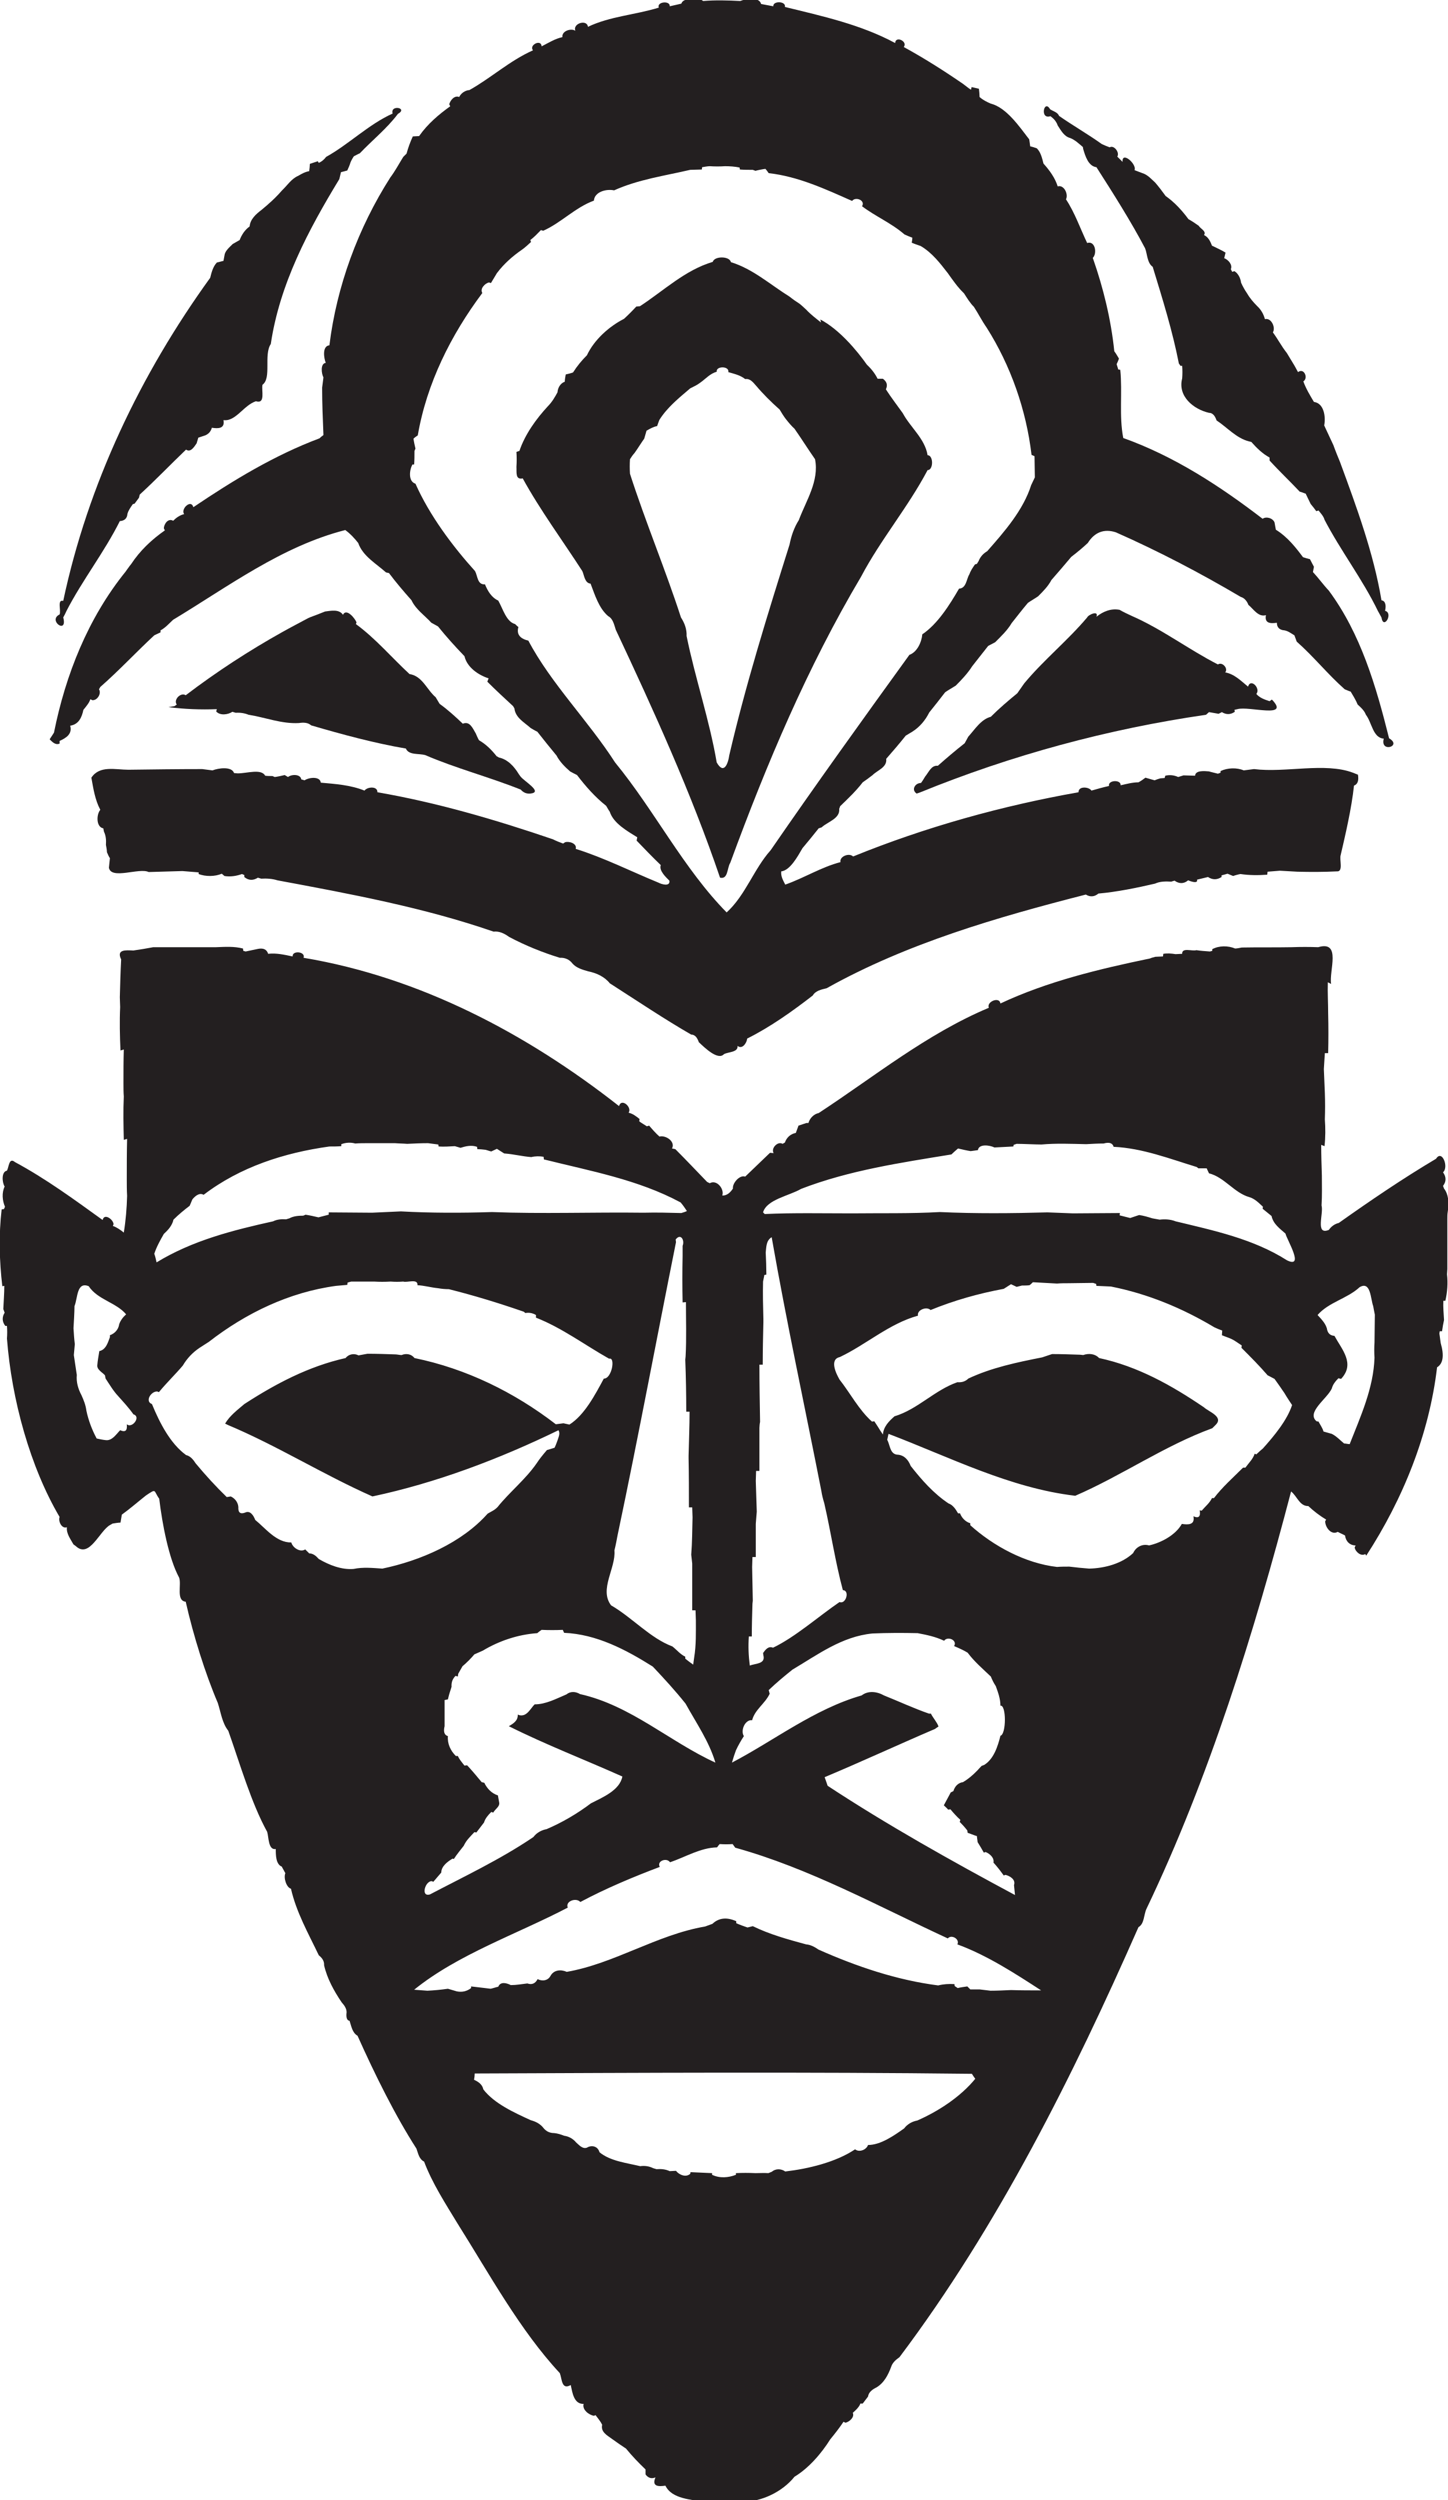
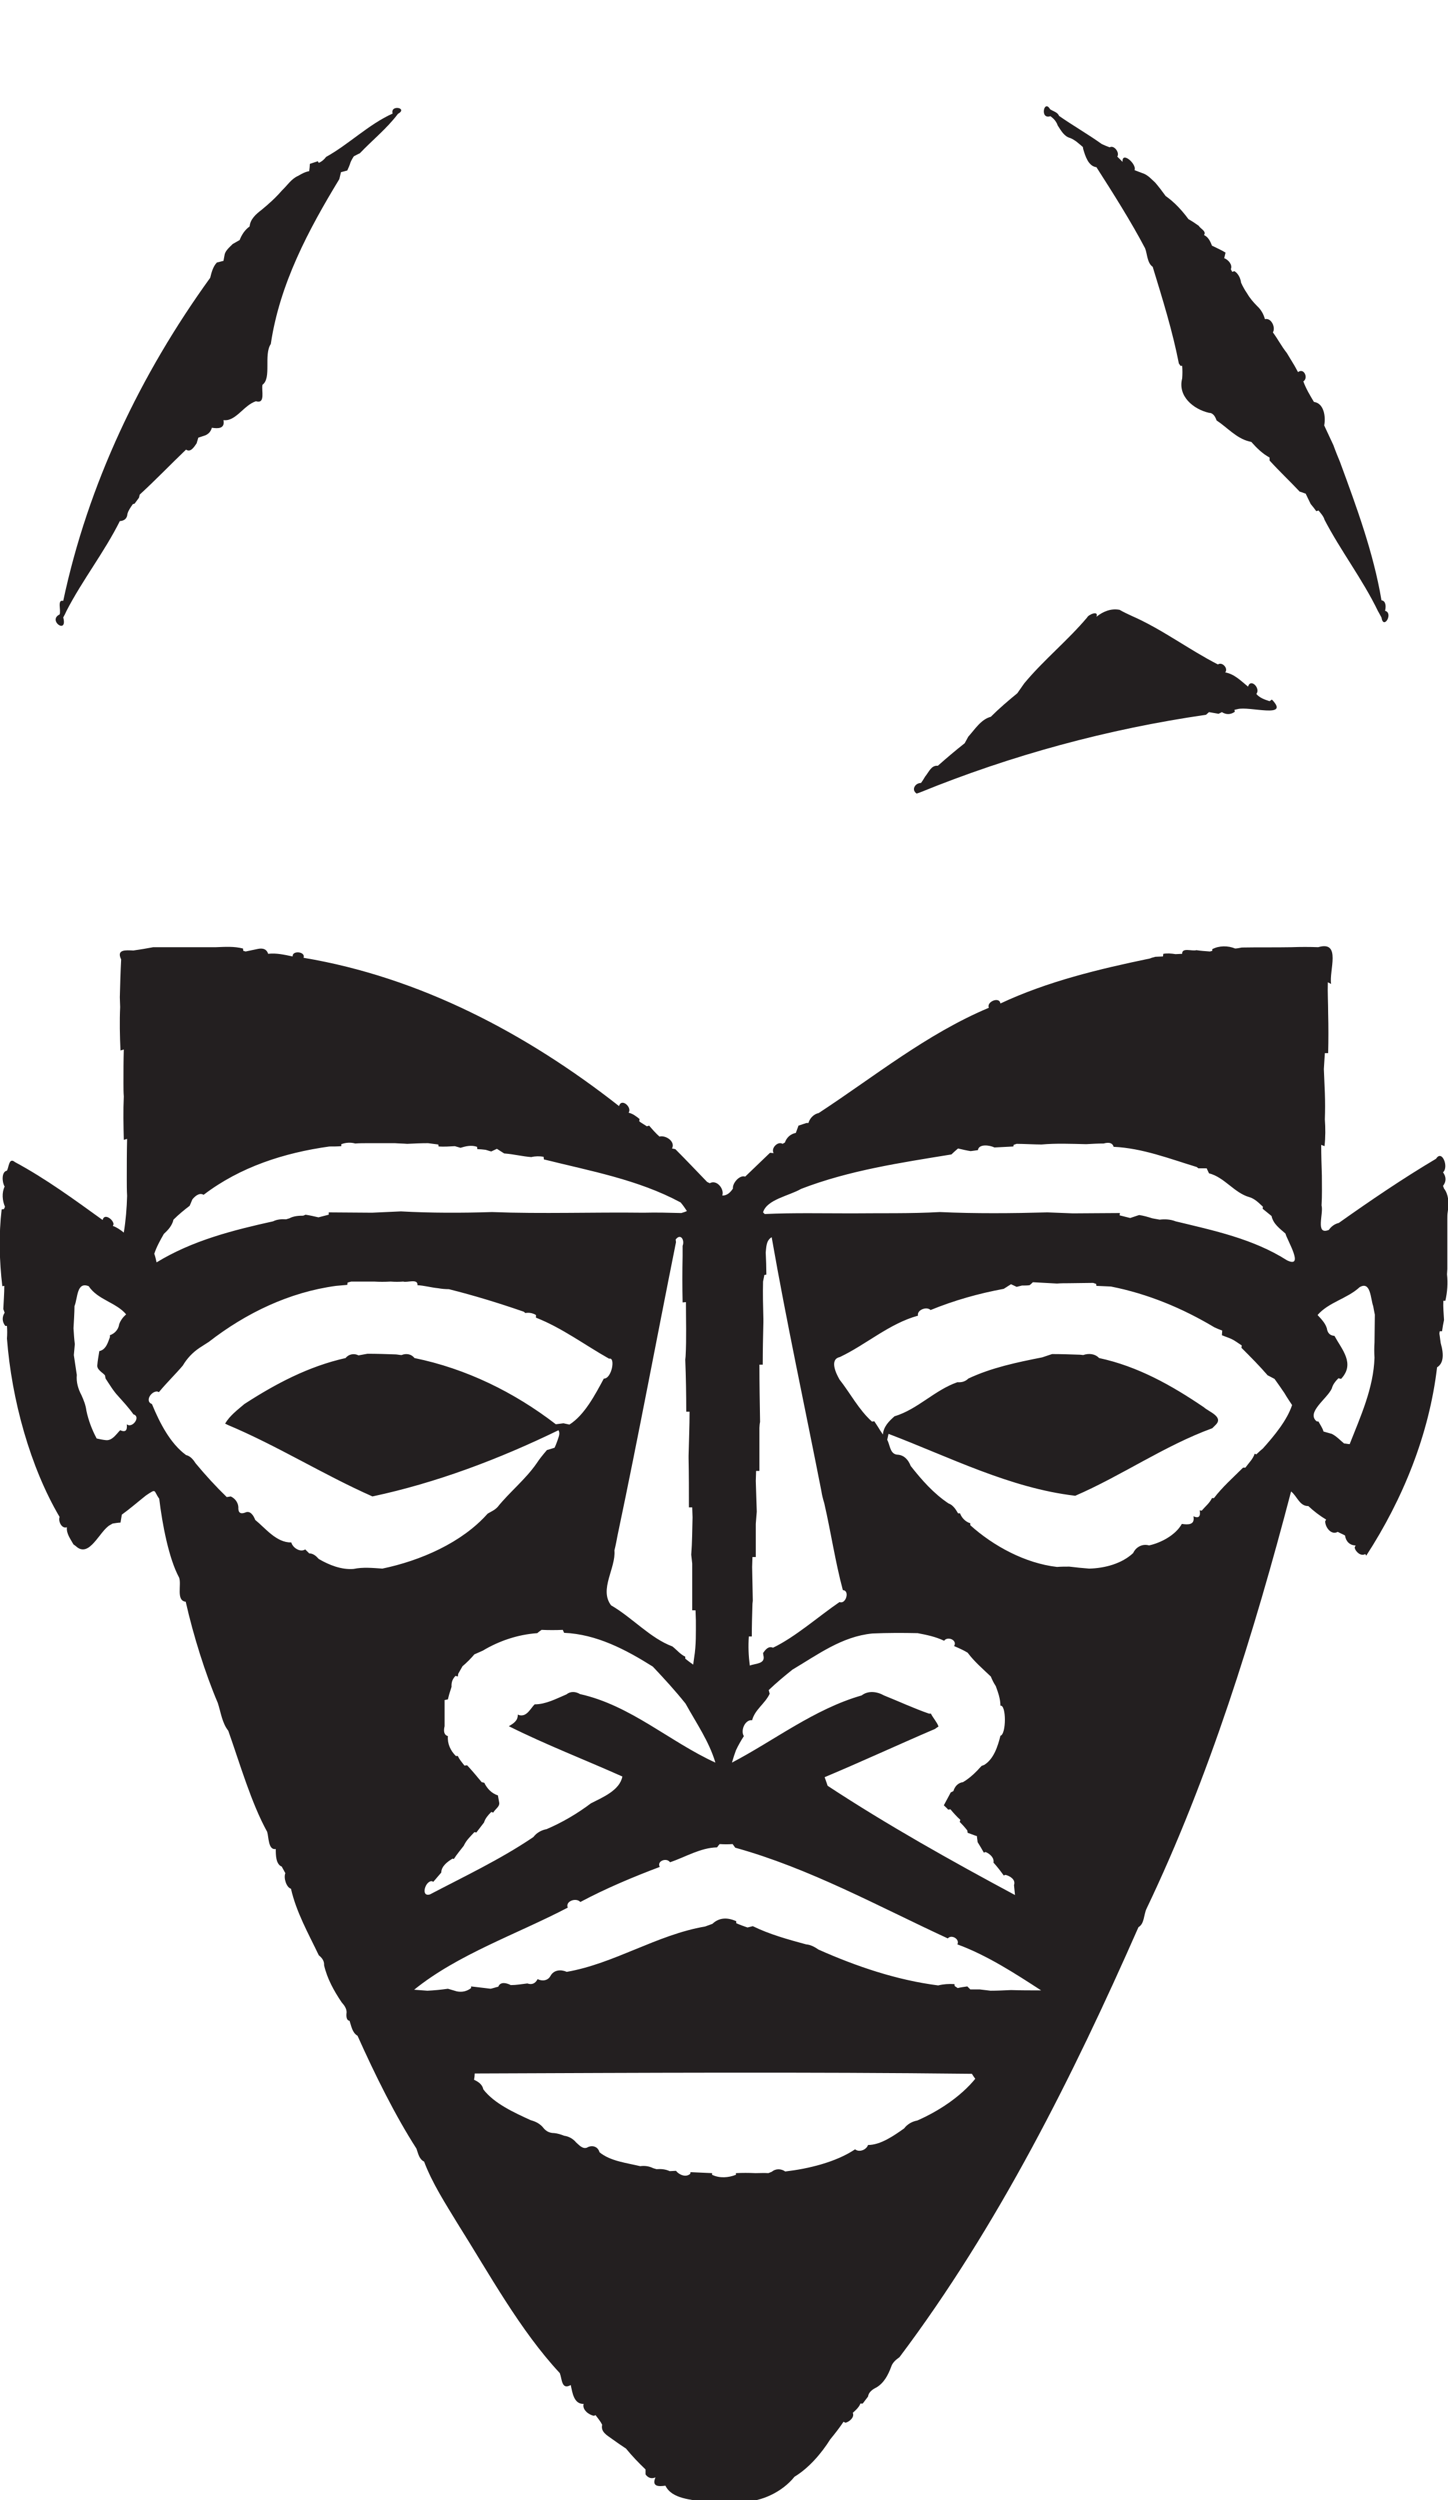
<svg xmlns="http://www.w3.org/2000/svg" version="1.1" id="Layer_1" x="0px" y="0px" viewBox="0 0 437.4 755.2" enable-background="new 0 0 437.4 755.2" xml:space="preserve">
  <g>
    <path fill="#231F20" d="M317.3,35.1c1,0.7,1.8,1.6,2.2,2.8c1,1.5,1.9,3.3,3.8,3.8c1.5,0.6,2.6,1.7,3.8,2.7l0.1,0.6   c0.6,2,1.5,5.2,4,5.5c5,7.8,10.5,16.5,14.7,24.5c0.7,1.8,0.6,4.4,2.3,5.6c2.9,9.5,6,19.4,7.9,29.2l0.5,0.7l0.5,0   c0.1,1.3,0.1,2.5,0,3.8c-1.4,5.4,3.4,9.3,8.1,10.4c1.3,0,1.9,1.2,2.3,2.3c3.2,2.1,5.9,5.3,9.7,6.3l0.8,0.2c1.6,1.8,3.3,3.5,5.5,4.7   l0,0.9c2.9,3.2,6.1,6.2,9.1,9.4c0.5,0.1,1.4,0.5,1.8,0.6c0.5,1,1,2.1,1.5,3.1c0.4,0.5,1.3,1.6,1.7,2.2l0.7-0.2   c0.7,0.9,1.5,1.7,1.8,2.8c4.9,9.4,11.5,18,16.1,27.5c0.3,0.5,0.8,1.5,1.1,2c0.6,3.9,3.7-1.3,1.1-2c0.4-1.9,0-3-1.1-3.2   c-2.4-14.3-7.5-28.1-12.5-41.7c-0.7-1.7-1.4-3.4-2-5.1c-0.9-2-1.9-4-2.8-6c0.5-2.5,0-6.7-3.1-7.1c-1.2-2-2.4-4-3.2-6.2   c1.6-1,0.2-4.2-1.6-2.8c-0.3-0.5-0.8-1.5-1.1-2c-0.8-1.3-1.5-2.5-2.3-3.8c-1.6-2-2.7-4.2-4.2-6.2c0.9-1.5-0.5-4.5-2.4-4   c-0.4-1.5-1.2-2.9-2.3-3.9c-1.2-1.2-2.3-2.5-3.1-3.9c-0.7-1-1.3-2.1-1.8-3.2c-0.2-1.4-0.8-2.7-2-3.5l-0.7,0.2l-0.4-0.8   c0.6-1.3-0.8-2.9-2-3.3c0.1-0.4,0.3-1.3,0.4-1.7c-1.3-0.8-2.7-1.4-4.1-2.1c-0.5-1.3-1.1-2.6-2.4-3.2c0.8-1.2-1.1-1.9-1.6-2.8   c-1-0.7-2-1.4-3.1-2c-2-2.7-4.2-5.1-6.9-7c-1-1.4-2-2.7-3.1-4c-1.2-1.1-2.3-2.4-3.9-2.9c-0.6-0.2-1.8-0.7-2.4-0.9   c0.8-1.8-3.9-5.9-3.6-2.5c-0.4-0.4-1.2-1.2-1.6-1.6c0.8-1.2-1-3.6-2.3-2.8c-0.6-0.2-1.8-0.7-2.4-1c-4.2-3-8.6-5.5-12.9-8.5   c-0.4-1.1-1.8-1.4-2.7-2C315.4,29.8,314,36.2,317.3,35.1z" />
    <path fill="#231F20" d="M19.1,186.5c0.3-0.5,0.8-1.5,1-2c4.8-9.3,11.4-17.7,16.1-27.1c1.4-0.1,2.2-0.8,2.3-2.2c0.3-1.1,1-2,1.6-2.9   l0.6-0.2c0.3-0.5,1-1.3,1.3-1.8l0.2-0.9c4.8-4.4,9.3-9.1,14-13.6c1.4,1,2.5-0.9,3.2-1.9c0.1-0.4,0.4-1.3,0.5-1.7   c0.5-0.2,1.6-0.5,2.1-0.7c1-0.4,1.7-1.2,2-2.3c1.9,0.3,4,0.3,3.5-2.3c3.7,0.5,6.1-4.5,9.8-5.7c3,0.9,1.6-3.3,2-5   c2.8-2,0.3-9,2.5-12.3c2.7-18.2,11.4-34.5,20.7-49.8c0.1-0.5,0.4-1.6,0.5-2.1c0.5-0.1,1.5-0.4,1.9-0.5c0.3-0.6,0.8-1.8,1-2.5   c0.2-0.5,0.7-1.4,1-1.8c0.4-0.2,1.3-0.7,1.8-0.9c3.8-4,8.2-7.5,11.5-11.9c3.2-1.8-2.4-2.9-1.6-0.1c-7.3,3.3-13.1,9.2-20.1,13.1   c-0.6,0.8-1.3,1.4-2.2,1.8L96,48.7c-0.6,0.2-1.8,0.6-2.4,0.8c0,0.5-0.1,1.6-0.2,2.2c-1.2,0.2-2.3,0.8-3.3,1.4   c-2.1,0.9-3.3,2.9-4.9,4.4c-1.9,2.2-4,4.1-6.2,5.9c-1.7,1.3-3.4,2.8-3.6,5c-1.4,1-2.4,2.5-3,4.1c-0.5,0.3-1.6,0.9-2.1,1.2   c-0.9,0.9-2,1.8-2.4,3c-0.1,0.5-0.3,1.6-0.4,2.1c-0.5,0.1-1.5,0.4-2,0.5c-1.2,1.3-1.6,3-2,4.6c-21.1,29.2-36.9,62.3-44.4,97.6   c-1.9-0.5-0.6,2.9-1.1,4.1C14.3,187.4,20.5,191.8,19.1,186.5z" />
    <path fill="#231F20" d="M437.2,383.3c0-5,0-10,0-15.1c0-0.5,0-1.5,0.1-2c0.5-3.1,0.2-5.5-1.1-7.2l-0.3-0.8c1-1.3,1-2.7,0-4.1   c1.8-1.6-0.3-7-2.1-4.1c-10.1,6-19.8,12.6-29.4,19.4c-1.3,0.3-2.3,1.1-3,2.1c-4.2,1.7-1.5-5-2.2-7.4c0.2-3,0.1-6,0.1-9   c-0.1-3.1-0.2-6.2-0.2-9.3l1,0.4c0.3-2.7,0.3-5.4,0.1-8.1c0.1-2.7,0.1-5.3,0-8c-0.1-1.8-0.2-5.4-0.3-7.2c0.1-1.6,0.2-3.2,0.3-4.8   l1,0c0.1-4,0.1-8,0-12c0-3.1-0.2-6.3-0.1-9.4l1,0.5c-0.7-3.9,3.2-13.2-3.9-11.1c-2.7-0.1-5.3-0.1-8,0c-5.1,0.1-10.1,0-15.1,0.1   c-0.5,0.1-1.5,0.3-2,0.3c-2.1-0.9-4.9-0.9-6.9,0.2l0,0.5l-0.7,0.2c-1.4-0.1-2.8-0.2-4.1-0.4c-1.3,0.4-4.4-0.9-4.3,1.1   c-0.5,0-1.5,0.1-2,0.1c-1.2-0.2-2.5-0.3-3.7-0.1l-0.1,0.8c-0.6,0-1.7,0.1-2.3,0.1c-0.4,0.1-1.2,0.3-1.6,0.5   c-15.4,3.2-30.9,6.9-45.2,13.6c-0.3-2.2-4.3-0.5-3.5,1.3c-18.8,7.9-34.6,20.8-51.4,31.8c-1.5,0.3-2.7,1.6-3.1,3l-0.6,0   c-0.6,0.2-1.8,0.6-2.4,0.8c-0.2,0.5-0.6,1.6-0.8,2.2c-1.6,0.3-2.8,1.4-3.3,2.9l-0.7,0.4c-1.5-0.9-3.6,1.4-2.7,2.8l-1.1-0.1   c-2.5,2.4-5,4.8-7.5,7.2c-1.7-0.6-3.9,2-3.7,3.6c-0.7,1.1-1.8,2.2-3.2,2.1l0.1-0.6c0.1-1.9-2-4.2-3.9-3.1l-0.8-0.4   c-3.2-3.3-6.3-6.6-9.6-9.9l-1-0.2c1.1-2.1-1.9-4.1-3.8-3.6c-1.1-1-2.1-2.1-3.1-3.3l-0.7,0.2c-0.6-0.4-1.8-1.1-2.3-1.5l0.1-0.7   c-1-0.8-2-1.6-3.3-1.9l0.2-0.5c0.3-1.7-2.5-3.8-3.1-1.5c-27.9-21.9-60.1-38.9-95.3-44.8c0.7-1.9-3.5-2.3-3.3-0.4   c-2.4-0.5-4.9-1.1-7.4-0.8c-0.4-1.3-1.4-1.8-3-1.5c-1.3,0.3-2.5,0.5-3.8,0.8l-0.7-0.2l-0.1-0.7c-2.7-0.7-5.4-0.5-8.1-0.4l-1,0   c-6,0-12,0-18,0c-1.5,0.3-4.5,0.8-6,1c-2.3-0.1-5.2-0.4-3.7,2.7c-0.2,3.8-0.3,7.6-0.4,11.4c0,0.8,0.1,2.3,0.1,3   c-0.2,4.3-0.1,8.7,0.1,13.1l1-0.3c-0.1,3.4-0.1,6.7-0.1,10.2c0,1.3,0,2.7,0.1,4c-0.2,4.3-0.1,8.7,0,13.1l1-0.3   c-0.1,4-0.1,8.1-0.1,12.2c0,1.7,0,3.3,0.1,5c-0.1,3.7-0.4,7.4-1,11.1c-1-0.8-2.1-1.6-3.3-2l0.2-0.5c0-1.4-2.8-3.5-3.3-1.3   C22.4,362.3,13.8,356,4.5,351c-1.8-1.5-1.8,1.5-2.4,2.6c-1.7,0.3-1.5,3.5-0.7,4.8c-0.9,1.9-0.7,4.2,0.1,6.1l-0.3,0.7l-0.7,0.1   c-0.9,7.6-0.7,15.6,0.2,23.2l0.6-0.1c0,2.3-0.2,4.6-0.3,7l0.4,1.1c-0.8,1.3-0.8,2.7,0.2,4l0.5,0c0.1,1.3,0.1,2.5,0,3.8   c1.4,18.4,7,38.8,15.9,53.9c-0.5,1.3,0.7,3.7,2.2,3.1c-0.2,1.9,1.1,3.6,2,5.2l0.7,0.5c4.1,3.9,7.2-4.7,10.4-6.4l0.7-0.4   c0.6-0.1,1.8-0.3,2.4-0.3c0.1-0.6,0.3-1.8,0.4-2.4c2.5-1.8,4.9-3.9,7.3-5.8c3.3-2.2,2.2-1.5,4,1c0.9,7.6,2.9,18.1,6,23.8   c0.8,2.1-1,7,2,7.3c2.3,10.2,5.9,21.7,9.7,30.6c0.9,2.8,1.3,6,3.1,8.3c0,0.1,0.1,0.1,0.1,0.2c3.5,9.9,6.9,21.7,11.7,30.4   c0.5,1.6,0.3,5.6,2.6,5.2c0,1.7,0,4.6,1.8,5.3c0.3,0.5,0.8,1.5,1.1,2c-0.6,1.4,0.3,4.3,1.7,4.7c1.6,7.1,5.3,13.6,8.4,20.1   c0.9,0.7,1.7,1.7,1.6,3c0.9,4,3,7.8,5.3,11.2c0.7,0.8,1.5,1.8,1.5,3c-0.2,1.6,0.1,2.5,0.9,2.6c0.5,1.5,0.8,3.6,2.4,4.5   c5.1,11.4,11.3,24,17.8,34.1c0.5,1.4,0.8,3.2,2.3,3.9c2.5,6.6,6.4,12.6,10.1,18.7c9.7,15.4,18.9,32.3,30.9,45.2   c0.7,1.8,0.5,5.2,3.3,3.6c0.5,2.2,0.9,5.8,3.9,5.7c-0.5,1.7,1.5,3.3,3.1,3.6l0.5-0.2c0.7,0.9,1.5,1.9,2,2.9c-0.5,2.2,1.5,3.2,3,4.3   c1.4,1,2.8,2,4.2,2.9c1.8,2.2,3.8,4.3,5.9,6.3c0,0.4,0,1.1,0,1.5c0.8,1.1,1.8,1.4,3,0.9c-1.2,2.8,0.9,2.8,3,2.5   c2,4.1,7.9,4.1,11.7,5l0.9-0.1c3.1,0,6.2,0,9.4,0l1.1,0c5.9,0,12.2-3,15.9-7.6c4.3-2.6,8.1-7,10.8-11.3c1.4-1.7,2.8-3.5,4-5.3   l0.6,0.3c1.2-0.3,2.8-1.7,2.2-3c0.9-0.8,1.9-1.7,2.3-2.8l0.7,0c0.4-0.5,1.2-1.6,1.6-2.1c0.2-1.4,1.4-2.2,2.6-2.8   c2.3-1.4,3.5-3.8,4.4-6.2c0.4-1.3,1.5-2.2,2.5-2.9c29.7-39.5,52.3-84.7,72.2-129.9c1.8-1,1.6-3.8,2.4-5.5   c18.9-39.5,32.5-83.3,43.7-126.1c1.8,1.4,2.6,4.5,5.2,4.4c1.6,1.5,3.4,2.9,5.4,4.1l-0.3,0.5c0,1.8,1.8,4.3,3.8,3.2   c0.5,0.3,1.7,0.8,2.2,1.1c0.2,1.7,1.4,3,3.2,3l-0.3,0.6c0.2,1.3,1.9,2.8,3.2,2l0.3,0.5c11.1-17.1,19-36.6,21.4-56.9   c1.8-1.1,2.2-3.5,1.1-7.3c-0.1-0.7-0.3-2.2-0.4-2.9l0.1-0.7l0.7,0c0.1-0.8,0.4-2.5,0.6-3.4c-0.1-1.9-0.3-3.9-0.2-5.8l0.6,0   c0.6-2.6,0.8-5.3,0.5-8L437.2,383.3z M38.3,430.2c0.2,1.9-0.4,2.5-2,1.8c-1.2,1.2-2.4,3.2-4.3,3c-1-0.1-1.9-0.3-2.8-0.5   c-1.4-2.6-2.5-5.5-3.1-8.4c-0.2-1.6-0.8-3.2-1.5-4.7c-1-1.9-1.6-3.9-1.4-6.1c-0.2-1.5-0.7-4.5-0.9-6c0.1-0.8,0.2-2.4,0.3-3.3   c-0.2-1.6-0.3-3.2-0.4-4.8c0.1-1.7,0.3-5,0.3-6.7c1-2.3,0.6-7.5,4.3-6c2.7,4.1,8.3,4.9,11.3,8.5c-0.9,0.8-1.7,1.8-2.1,3   c-0.2,1.5-1.3,2.8-2.8,3.3l0,0.6c-0.6,1.6-1.2,3.8-3.2,4.2c-0.2,1.4-0.5,2.8-0.6,4.2c-0.2,1.4,1.5,2.2,2.3,3.1l0.2,1   c1.2,1.8,2.3,3.7,3.8,5.3c1.6,1.8,3.2,3.5,4.6,5.5C42.7,427.9,39.9,431.6,38.3,430.2z M226.2,494.3l0.9,0c0-3.3,0.1-6.6,0.2-9.9   l0.1-0.9c-0.1-3.5-0.1-6.8-0.2-10.2c0-0.8,0.1-2.2,0.1-3l1,0c0-3.4,0-6.7,0-10c0.1-1.2,0.2-2.5,0.3-3.7c-0.1-3.1-0.2-6.2-0.3-9.3   c0-0.7,0.1-2.2,0.1-3l1,0c0-4.3,0-8.7,0-13c0-0.5,0.1-1.4,0.2-1.8c-0.1-5.8-0.2-11.5-0.2-17.3l1,0c0-4.3,0.1-8.5,0.2-12.8l0-1   c-0.1-3.8-0.2-7.6-0.1-11.3c0.1-0.5,0.3-1.5,0.4-2l0.6-0.1c0-1.7-0.1-5.1-0.2-6.7c0.2-1.6,0.1-3.6,1.8-4.6   c4.5,25.7,10,51.1,15,76.6c0.2,1.3,0.5,2.5,0.9,3.8c2,8.7,3.3,17.6,5.6,26.2c2.2,0.1,0.9,4.4-1,3.6c-6.3,4.3-13.4,10.6-20.1,13.8   c-1.4-0.6-2.3,0.6-3,1.6l0.1,0.7c0.7,2.7-2.5,2.4-4.1,3.1C226.1,500.1,226,497.3,226.2,494.3z M222.3,528.7   c0.7-1.5,1.5-2.9,2.4-4.3c-1.1-1.7,0.4-5.1,2.5-4.8c0.8-3.2,3.9-5,5.3-8l-0.3-1.1c2.3-2.2,4.7-4.2,7.2-6.2   c7.6-4.5,14.9-10,24.1-10.9c4.6-0.2,9.1-0.2,13.7-0.1c2.7,0.5,5.5,1.1,8,2.3c1-1.5,4.1-0.2,3,1.6c1.4,0.6,2.8,1.2,4.1,2   c2,2.7,4.6,4.9,7,7.2c0.4,1,0.9,2,1.5,2.9c0.7,1.9,1.4,3.9,1.4,5.9c1.8-0.3,1.8,8.6,0,9.1c-0.8,3.2-2,7-4.9,8.8l-0.8,0.3   c-1.6,1.8-3.4,3.6-5.6,4.9c-1.5,0.2-2.5,1.3-2.9,2.7l-0.8,0.4c-0.7,1.3-1.4,2.6-2.1,3.9c0.3,0.3,1,0.9,1.3,1.3l0.7-0.1   c0.9,1.1,1.9,2.2,3,3.2l-0.2,0.6c0.8,0.8,1.6,1.7,2.3,2.6l0.1,0.7c0.9,0.3,1.8,0.7,2.8,1c0,0.5,0.2,1.4,0.2,1.8   c0.6,1,1.3,2.1,1.9,3.2l0.5-0.2c1.3,0.5,2.7,1.8,2.4,3.2c1.1,1.2,2.1,2.5,3.1,3.9l0.5-0.2c1.3,0.3,3.2,1.4,2.6,3.1   c0.1,1,0.2,2,0.3,3c-19.2-10.3-38.5-21.1-56.6-33c-0.3-0.9-0.6-1.8-0.9-2.6c11.2-4.7,22.2-9.8,33.4-14.6c0.2-0.2,0.7-0.5,1-0.7   c-0.5-1.4-1.6-2.5-2.3-3.9l-0.6,0c-4.6-1.6-9.1-3.7-13.6-5.5c-2.1-1.2-4.8-1.5-6.7,0c-14.3,4.1-26.4,13.6-39.2,20.3   C221.5,531,221.9,529.8,222.3,528.7z M216.1,532.4c-13.8-6.3-25.6-17.3-40.9-20.7c-1.3-0.8-2.9-0.9-4.1,0.1c-3.1,1.3-6.2,3-9.6,3   c-1.3,1.3-2.3,3.7-4.5,3.3l-0.6-0.2c0.1,1.8-1.3,2.7-2.7,3.5c11.2,5.6,22.9,10.1,34.3,15.2c-0.8,4.2-6,6.3-9.5,8.1   c-4.1,3.1-8.7,5.8-13.4,7.8c-1.6,0.3-3,1.1-4,2.4c-9.9,6.7-20.7,11.8-31.2,17.3c-2.9,0.9-1.5-4,0.5-4l0.5,0.2   c0.8-0.9,1.6-1.9,2.4-2.8c0-1.9,1.9-3.3,3.4-4.2l0.4,0.1c0.9-1.4,2-2.7,3-4c0.7-1.6,2-2.8,3.2-4.1l0.6,0.1c0.8-1,1.5-2,2.3-3   c0.4-1.3,1.3-2.3,2.2-3.2l0.6,0.2c0.5-1,2-1.8,1.8-3c-0.1-0.5-0.3-1.6-0.4-2.2c-1.9-0.6-3.3-2.1-4.1-3.8l-0.8-0.2   c-1.4-1.7-2.9-3.5-4.4-5.1l-0.8,0.1c-0.7-0.9-1.5-1.8-2-2.9h-0.6c-1.6-1.6-2.6-3.7-2.4-6c-1.1-0.3-1.4-1.4-1-3c0-2.7,0-5.3,0-7.9   l1-0.2c0.3-1.3,0.7-2.6,1.1-3.8c-0.1-1.3,0.3-2.4,1.2-3.3l0.7,0.2l0.1-0.8c0.3-0.6,1-1.7,1.3-2.3c1.3-1.1,2.5-2.3,3.6-3.6   c0.6-0.3,1.9-0.8,2.5-1.1c5-3,10.7-4.9,16.5-5.3c0.3-0.3,1-0.8,1.3-1c2.1,0.1,4.3,0.1,6.4,0l0.4,0.9c9.8,0.4,18.7,5.1,26.8,10.2   c3.4,3.6,6.8,7.3,9.9,11.2C210.3,520.4,214.2,526,216.1,532.4z M208,440.5c0.1,4.9,0.1,9.9,0.1,14.8l1,0c0,0.8,0.1,2.3,0.1,3   c-0.1,3.7-0.1,7.5-0.4,11.3c0.1,0.7,0.2,2,0.3,2.7c0,4.7,0,9.4,0,14.1l1,0c0,0.8,0.1,2.3,0.1,3c0,3.7,0.1,7.5-0.5,11.2   c-0.1,0.5-0.2,1.6-0.3,2.2c-0.6-0.4-1.8-1.3-2.4-1.8l0-0.6c-1.5-0.7-2.6-2.1-3.9-3.1c-6.7-2.5-12.1-8.7-18.5-12.4   c-3.7-4.8,1.5-11.3,1-16.6c0.4-1.6,0.7-3.2,1-4.8c6.2-29.4,11.7-58.9,17.6-88.3l-0.1-0.8c1.5-2,2.8,0.2,2.1,1.9c0,0.8,0,2.3,0,3   c-0.1,4.7-0.1,9.4,0,14.1l1-0.1c0,5.4,0.2,10.9-0.1,16.4l-0.1,1c0.2,5.2,0.3,10.5,0.3,15.7l1,0c0,4.4-0.2,8.8-0.3,13.3L208,440.5z    M49.5,372.7c1.3-1.2,2.5-2.5,2.9-4.3c1.5-1.5,3.2-2.9,4.9-4.2c0.2-0.5,0.6-1.4,0.8-1.9c0.7-0.9,2.1-2.2,3.4-1.4   c11-8.4,24.3-12.7,38-14.6c1.2,0,2.4,0,3.6-0.1l0-0.6c1.4-0.5,2.8-0.6,4.2-0.2c1.3-0.1,2.6-0.1,3.9-0.1c2.7,0,5.4,0,8.1,0   c1.2,0.1,2.5,0.1,3.7,0.2c2.1-0.1,4.2-0.2,6.3-0.2c0.8,0.1,2.3,0.3,3.1,0.4l0.1,0.6c1.6,0.1,3.3,0,4.9-0.1c0.4,0.1,1.3,0.4,1.7,0.5   c1.6-0.5,3.3-0.9,5-0.3l0.1,0.7c0.6,0,1.8,0.1,2.5,0.2c0.4,0.1,1.2,0.4,1.7,0.5c0.4-0.2,1.3-0.6,1.7-0.8c0.5,0.3,1.6,1,2.2,1.4   c2.8,0.2,5.5,0.9,8.2,1.1c1.2-0.3,2.5-0.3,3.7-0.1l0.1,0.8c14,3.5,28.5,6.1,41.3,13c0.7,0.8,1.3,1.7,1.9,2.6   c-0.4,0.2-1.3,0.5-1.7,0.6c-3.8-0.1-7.6-0.2-11.4-0.1c-15.3-0.2-30.5,0.4-45.8-0.2c-9.2,0.3-18.4,0.3-27.5-0.2   c-2.9,0.1-5.8,0.3-8.7,0.4c-4.4,0-8.8-0.1-13.1-0.1l0,0.7c-0.8,0.2-2.3,0.6-3.1,0.8c-1.3-0.3-2.6-0.6-3.9-0.8l-0.7,0.3   c-1.4,0-2.9,0.1-4.2,0.8l-1,0.3c-1.3-0.1-2.7,0-3.9,0.6c-12.2,2.7-24.4,5.8-35.2,12.4c-0.2-0.9-0.4-1.8-0.7-2.6   C47.3,376.6,48.4,374.6,49.5,372.7z M106.8,473.9c-3.7,0.3-7.4-1.2-10.5-3c-0.8-0.9-1.7-1.7-2.9-1.7c-0.3-0.3-0.9-0.9-1.2-1.2   c-1.5,1-3.8-0.5-4.2-2.1c-4.5,0.1-7.8-4.3-10.9-6.8c-0.5-1.3-1.5-3-3.1-2.2c-1.4,0.5-2.1,0-2-1.7c-0.1-1.4-1-2.6-2.3-3.2l-1.2,0.2   c-3.3-3.2-6.5-6.7-9.4-10.2c-0.7-1.1-1.6-2.2-2.9-2.5c-4.8-3.5-8-9.8-10.3-15.4c-2.2-0.8-0.3-3.9,1.6-3.8l0.5,0.2   c2.3-2.8,4.9-5.3,7.2-8c1.3-2.2,3-4,5.1-5.4c0.9-0.6,1.9-1.2,2.8-1.8c11.2-8.7,24.3-15,38.4-16.9c1.1-0.1,2.3-0.2,3.4-0.3l0.1-0.7   l1.1-0.3c1.7,0,5.2,0,6.9,0c1.6,0.1,3.3,0.1,5,0c1.3,0.1,2.5,0.1,3.8,0c1.2,0.4,4.5-1,4.3,1.1c2.1,0.1,4.1,0.7,6.2,0.9   c1.1,0.2,2.2,0.3,3.3,0.3c7.6,1.9,15.1,4.2,22.6,6.8l0.5,0.4c1.1-0.2,2.2,0,3.2,0.6l0,0.8c7.9,3.1,14.8,8.3,22.1,12.4   c2-0.6,0.8,6.1-1.6,6c-2.6,4.8-5.8,11-10.4,13.9c-0.4-0.1-1.3-0.3-1.8-0.4c-0.8,0.1-1.6,0.2-2.3,0.3c-12.6-9.7-27.1-16.8-42.7-20   c-0.9-1.2-2.5-1.5-3.9-0.9c-0.5,0-1.4-0.2-1.8-0.2c-2.8-0.1-5.7-0.2-8.5-0.2c-0.7,0.1-2,0.4-2.7,0.5c-1.3-0.7-3-0.4-3.9,0.8   c-11.2,2.5-21.2,7.8-30.6,13.9c-2.1,1.8-4.4,3.5-5.8,5.9l0.8,0.4c15,6.3,28.8,15,43.7,21.6c19.3-4.1,38.3-11.3,56.2-20   c0.6,1,0,2.1-0.3,3.1c-0.2,0.5-0.6,1.7-0.9,2.2c-0.6,0.2-1.7,0.5-2.3,0.7c-1.1,1.3-2.2,2.6-3.1,4c-3.4,4.9-8.1,8.6-11.8,13.2   c-0.8,0.9-2,1.4-3,2c-7.8,8.8-20.3,14.2-31.8,16.6C112.5,473.6,109.7,473.3,106.8,473.9z M277.1,640.5c-1.6,0.3-3,1.1-4,2.4   c-3.1,2.2-7.1,5-10.9,5c-0.5,1.5-2.7,2.3-3.9,1.3c-5.8,3.9-14.2,5.9-21.1,6.7c-1.3-0.9-2.9-0.9-4.1,0.1l-1,0.4   c-1.3-0.1-2.6,0-3.9,0c-2-0.1-4-0.1-5.9,0l0,0.5c-2.3,0.9-4.9,1.1-7.2,0v-0.5c-1.6-0.1-4.9-0.2-6.5-0.3l-0.1,0.5   c-1.3,1.2-3.4,0.3-4.3-0.9c-0.5,0-1.4,0.1-1.9,0.1c-1.3-0.6-2.6-0.7-4-0.6l-1-0.3c-1.2-0.6-2.6-0.8-3.9-0.6c-4.1-1-9-1.5-12.3-4.2   c-0.5-1.8-2.3-2.3-3.8-1.4c-1.3,0.5-2.4-0.8-3.3-1.6c-0.9-1.1-2.2-1.8-3.6-2c-1-0.4-2-0.7-3-0.8c-1.3,0-2.4-0.5-3.2-1.5   c-1-1.3-2.4-2-3.9-2.4c-5-2.3-11-5-14.3-9.3c-0.3-1.5-1.5-2.3-2.8-2.9c0.1-0.5,0.2-1.4,0.2-1.9c50.1-0.2,100.2-0.5,150.2,0.1   c0.2,0.4,0.7,1.1,1,1.5C290.2,633.3,283.5,637.7,277.1,640.5z M305.4,601.1c-2.1,0.1-4.2,0.2-6.2,0.2c-0.8-0.1-2.5-0.3-3.3-0.4   c-0.7,0-2.1,0-2.8,0c-0.2-0.2-0.7-0.7-0.9-0.9c-0.7,0.1-2.2,0.3-2.9,0.5l-0.9-0.6l-0.1-0.6c-1.7-0.1-3.3,0-4.9,0.4   c-12.5-1.6-24.6-5.7-36.1-10.8c-1.2-0.8-2.4-1.5-3.8-1.6c-5.5-1.5-11-3-16.1-5.5c-0.4,0.1-1.2,0.3-1.6,0.4   c-1.2-0.4-2.3-0.8-3.4-1.3l0-0.6c-2.9-1.3-5.3-1-7.2,0.8c-0.6,0.2-1.6,0.6-2.2,0.8c-14.6,2.5-27.4,11.2-41.8,13.7   c-1.8-0.8-3.9-0.6-4.9,1.2c-0.8,1.5-2.5,1.7-3.9,1c-0.7,1.3-1.7,1.8-3.1,1.3c-1.7,0.2-3.3,0.5-5,0.5c-1.2-0.6-3.1-1.2-3.8,0.5   c-0.6,0.1-1.7,0.5-2.3,0.6c-1.5-0.2-4.4-0.5-5.9-0.7l0,0.5c-1.3,1-2.7,1.3-4.3,1c-0.7-0.2-2-0.6-2.7-0.8c-2.1,0.3-4.1,0.5-6.2,0.6   c-1.3-0.1-2.7-0.2-4-0.3c13.2-10.7,31.1-16.8,46.4-24.8c-0.8-2,2.6-3.1,3.8-1.7c7.7-4.1,15.8-7.5,24-10.6c-1-1.8,2.1-2.9,3.1-1.4   c4.7-1.6,9.2-4.4,14.2-4.5c0.2-0.3,0.6-0.8,0.8-1c1.3,0.1,2.6,0.1,3.9,0c0.2,0.3,0.6,0.8,0.8,1.1c22.4,6.2,43.2,17.7,64.2,27.4   c1.1-1.3,3.7,0.2,2.9,1.8c9,3.3,17.6,8.9,25.3,13.9C311.2,601.2,308.3,601.2,305.4,601.1z M381.5,437.5c-0.5,0.4-1.5,1.3-2,1.8   l-0.5-0.2c-0.5,1.6-1.8,2.8-2.8,4.2l-0.7,0c-3,3-6.2,5.8-8.8,9.2l-0.6,0c-0.7,1.5-2,2.5-3.1,3.8l-0.6-0.1c0.3,1.9-0.3,2.5-1.9,1.8   c0.5,2.6-1.5,2.6-3.5,2.3c-1.9,3.4-6.3,5.7-9.9,6.5c-2-0.6-4,0.5-4.8,2.3c-3.4,3.2-8.6,4.6-13.3,4.7c-1.5-0.1-4.5-0.4-6-0.6   c-1.3,0-2.5,0-3.7,0.1c-9.6-1.1-19.2-6.3-26.2-12.6l0-0.6c-1.4-0.4-2.6-1.6-3.1-3l-0.6,0c-0.7-1.2-1.5-2.5-2.9-3   c-4.5-3-8.1-7.1-11.4-11.3c-0.7-1.8-1.9-3.2-3.8-3.4c-2.5,0-2.4-2.9-3.3-4.5c0.1-0.5,0.3-1.4,0.4-1.8c18.4,7,36.7,16.4,56.4,18.7   c14.1-6.1,26.9-15.1,41.4-20.4c0.3-0.3,0.8-0.8,1.1-1.1c2.3-2.4-2.2-3.9-3.6-5.2c-9.7-6.6-20-12.4-31.7-14.9   c-1.2-1.3-3.1-1.5-4.8-0.9l-0.9-0.1c-2.9-0.1-5.7-0.2-8.5-0.2c-1,0.3-2,0.7-3,1c-7.6,1.5-15.3,3.1-22.3,6.4c-0.9,0.9-2,1.2-3.3,1.1   c-6.9,2.4-12,8.2-19,10.3c-1.7,1.5-3.3,3.1-3.5,5.5c-0.2-0.3-0.6-0.9-0.8-1.2c-0.6-1-1.2-1.9-1.8-2.8l-0.7,0.1   c-4-3.6-6.5-8.5-9.8-12.7c-1.1-1.9-3.1-6.1,0.1-6.8c8-3.8,14.9-10.1,23.6-12.5c-0.4-1.7,2.6-2.9,3.8-1.7c7.1-2.9,14.5-5,22.1-6.4   c0.5-0.3,1.6-1,2.2-1.4c0.4,0.2,1.3,0.6,1.7,0.8c0.4-0.1,1.2-0.3,1.6-0.4c0.6,0,1.7,0,2.3-0.1c0.3-0.2,0.8-0.7,1-0.9   c1.8,0.1,5.5,0.3,7.3,0.4c1.2-0.1,2.3-0.1,3.5-0.1c1.8,0,5.6-0.1,7.4-0.1l0.9,0.3l0.1,0.6c1.5,0.1,2.9,0.1,4.4,0.2   c11.1,2.2,21.5,6.5,31.2,12.3c0.6,0.3,1.8,0.8,2.4,1c0,0.3-0.1,1.1-0.1,1.4c0.9,0.4,1.9,0.7,2.8,1.1c1.1,0.5,2.1,1.3,3.2,2   l-0.1,0.7c2.7,2.7,5.4,5.4,7.9,8.3c0.5,0.3,1.6,0.8,2.1,1.1c1,1.4,2,2.8,3,4.3c0.7,1.2,1.5,2.4,2.3,3.6   C388.8,429,384.9,433.7,381.5,437.5z M388.8,380.7c-10.2-6.5-22.1-9-33.7-11.8c-1.5-0.6-3.2-0.7-4.8-0.5c-0.5-0.1-1.7-0.3-2.2-0.4   c-1.3-0.4-2.6-0.8-4-1c-0.7,0.2-2,0.7-2.7,0.9c-0.8-0.2-2.4-0.6-3.2-0.8l0.1-0.7c-4.8,0-9.5,0.1-14.2,0.1c-2.6-0.1-5.2-0.2-7.7-0.3   c-10.8,0.3-21.7,0.4-32.5-0.1c-8.9,0.5-17.8,0.3-26.7,0.4c-8.7,0-17.5-0.2-26.2,0.2l-0.5-0.5c1.1-3.9,7.9-5,11.5-7.1   c14.5-5.6,30.1-7.9,45.4-10.4c0.5-0.5,1.5-1.4,2-1.8c1.3,0.3,2.5,0.6,3.8,0.8c0.6-0.1,1.7-0.2,2.2-0.3c0.3-2,3.6-1.5,5-0.8   c1.9-0.1,3.8-0.2,5.7-0.3l0.1-0.5l0.9-0.3c1.9,0,5.6,0.2,7.5,0.2c4.5-0.4,9-0.2,13.5-0.1c1.8-0.1,3.5-0.2,5.3-0.2   c1.7-0.5,2.7-0.1,3,1c8.7,0.4,16.9,3.6,25.1,6.1l0.5,0.4c0.6,0,1.8,0,2.5,0c0.2,0.4,0.5,1.1,0.7,1.5c4.7,1.2,7.6,5.9,12.2,7.2   c1.7,0.5,2.9,1.8,4.1,2.9l-0.1,0.6c0.9,0.7,1.8,1.5,2.7,2.2c0.5,2.4,2.5,3.8,4.2,5.3C388.8,374.6,394.1,383.2,388.8,380.7z    M415.2,410.1c-0.3,9.2-4.2,17.7-7.5,26.1c-0.4,0-1.3-0.2-1.7-0.2c-1.2-1-2.3-2.2-3.7-2.9c-0.6-0.2-1.9-0.5-2.5-0.7   c-0.3-1.1-1-2-1.5-3l-0.6-0.1c-3.2-2.7,3.2-6.8,4.6-9.9c0.3-1.2,1.1-2.2,2-3.1l0.8,0.2c4.3-4.6,0.3-8.8-2-13   c-1.4-0.1-2.1-0.9-2.3-2.3c-0.5-1.6-1.7-2.8-2.8-4c3.4-3.9,8.9-4.9,12.7-8.4c3.4-2,3.3,3.6,4.1,5.7c0.1,0.7,0.4,2,0.5,2.6   c0,2.8-0.1,5.6-0.1,8.4C415.1,407,415.1,408.6,415.2,410.1z" />
-     <path fill="#231F20" d="M157.9,144.5c5.2,9.5,12.4,19.3,18,28c0.6,1.3,0.7,3.6,2.5,3.8c1.3,3.4,2.5,7.4,5.3,9.8   c1.5,0.8,1.8,2.6,2.3,4.1c11.5,24.5,22.8,49.3,31.5,74.9c2.5,0.6,2.1-3,3.1-4.5c10.9-29.7,23.3-59.1,39.5-86.4   c5.9-11.2,14.2-21,20.1-32.2c1.8,0,1.8-4.5,0-4.5c-0.8-5-5.2-8.4-7.5-12.7c-1.7-2.4-3.5-4.7-5.1-7.2c0.6-1.3,0.3-2.3-0.9-3.2   c-0.4,0-1.2,0-1.6,0c-0.8-1.6-1.9-3-3.2-4.2c-3.1-4.4-8.4-10.7-14.1-13.7l0.2,0.9c-1.5-1.2-3.1-2.4-4.4-3.8c-0.6-0.6-1.3-1.2-2-1.8   c-1.1-0.7-2.1-1.4-3.1-2.2c-5.8-3.6-11.1-8.4-17.7-10.4c-0.4-1.9-5-1.9-5.5-0.1c-8.4,2.5-14.8,8.7-22,13.4l-1.1,0.1   c-1.2,1.3-2.4,2.5-3.7,3.7c-4.5,2.3-9,6.3-11.2,11c-1.6,1.6-3,3.3-4.2,5.2c-0.5,0.2-1.7,0.5-2.2,0.6c-0.1,0.5-0.3,1.6-0.3,2.2   c-1.4,0.5-2.1,1.9-2.2,3.2c-0.8,1.5-1.7,3-2.9,4.2c-3.6,3.9-6.9,8.5-8.6,13.5l-0.9,0.3c0.1,1.5,0.1,3,0,4.5   C156.1,142.6,155.6,145,157.9,144.5z M190.3,138.7c0.3-0.5,1-1.5,1.4-1.9c1-1.4,1.9-2.9,2.9-4.3c0.2-0.6,0.5-1.8,0.7-2.4   c1-0.6,2.1-1.2,3.2-1.4c0.2-0.5,0.5-1.5,0.7-1.9c2.4-3.8,5.9-6.6,9.3-9.5c1-0.5,2.1-1,3-1.7c1.6-1.1,3-2.8,5-3.3   c-0.3-1.8,3.9-1.8,3.5,0.1c1.7,0.5,3.6,0.9,5.1,2.1c1.5-0.2,2.3,0.9,3.2,1.9c2.2,2.6,4.6,5,7.2,7.3c0.6,1,1.2,2,1.9,2.9   c0.8,1,1.6,2,2.6,2.9c2.1,3,4.1,6.2,6.2,9.2c1.3,6.6-2.7,12.5-4.9,18.4c-1.4,2.2-2.3,4.8-2.8,7.4c-6.6,21-13.2,42.1-18.2,63.6   c-0.4,2.8-1.7,5.9-3.8,2.2c-2.2-12.9-6.5-25.4-9.1-38.2c0.1-2-0.6-3.9-1.7-5.6c-4.7-14.5-10.7-28.8-15.4-43.4   C190.2,141.6,190.2,140.2,190.3,138.7z" />
    <path fill="#231F20" d="M384.2,211.3l-0.7,0.5c-1.5-0.5-3-1-4-2.2c1.4-1.6-1.7-4.9-2.5-2.2c-2.1-1.7-4.1-3.8-6.9-4.3   c1-1.2-0.9-3.3-2.2-2.4c-8.8-4.5-16.8-10.6-25.9-14.6c-1.3-0.6-2.6-1.2-3.8-1.9c-2.6-0.5-5,0.5-7,2.1c0.8-2-2.4-0.7-2.8,0.2   c-5.9,7-13.1,12.8-19,19.9c-0.7,1-1.4,2-2.1,3c-2.8,2.3-5.5,4.6-8,7.1c-3,0.8-4.8,3.8-6.8,6c-0.3,0.5-0.8,1.5-1.1,2   c-2.8,2.2-5.5,4.5-8.1,6.8c-2-0.2-2.7,1.9-3.8,3.2c-0.3,0.5-0.9,1.5-1.3,2c-1.8,0-3,2.1-1.3,3.2l0.9-0.3   c27.7-11.3,56.8-19.2,86.5-23.5c0.2-0.2,0.7-0.6,0.9-0.8c0.7,0.1,2.2,0.4,2.9,0.5l1-0.5c1.3,0.8,2.6,0.8,3.9-0.1l-0.1-0.6l0.9-0.2   C377.3,213.2,389.9,217.2,384.2,211.3z" />
-     <path fill="#231F20" d="M50.9,213.6c4.8,0.6,9.8,0.8,14.6,0.6l-0.2,0.7c1.2,1.3,3.5,1,4.9,0.1l1,0.3c1.3-0.1,2.7,0.1,3.9,0.6   c5.1,0.8,10,2.8,15.2,2.5c1.3-0.2,2.7-0.2,3.7,0.7c9.2,2.7,19.2,5.4,28.6,7c0.9,2.1,4,1.4,5.9,2c9.3,4,19.3,6.6,28.8,10.4   c0.8,0.9,1.7,1.3,2.9,1.2c4-0.4-1.9-3.7-3-5.2l-0.5-0.7c-1.4-2.3-3.3-4.4-6-5l-0.7-0.4c-1.5-1.9-3.2-3.6-5.3-4.8   c-0.3-0.5-0.8-1.6-1-2.1c-0.9-1.5-1.8-3.8-3.9-2.9c-2.2-2.1-4.5-4.2-7-6c-0.3-0.5-0.9-1.5-1.2-2c-2.7-2.3-4-6.4-7.9-7   c-5.4-5-10.2-10.7-16.2-15.1l0.2-0.5c-0.5-1.3-3.1-4.4-4.1-2.3c-1.2-1.8-3.7-1.2-5.4-1c-1.5,0.6-3,1.2-4.4,1.7l-0.7,0.3   c-2.6,1.4-5.3,2.8-7.8,4.2c-10.2,5.7-20,12.1-29.2,19.1c-1.5-1-3.8,1.4-2.7,2.8l-0.7,0.5C52.5,213.3,51.4,213.5,50.9,213.6z" />
-     <path fill="#231F20" d="M18,224.6v-0.8c2-0.9,3.9-2.1,3.2-4.6c2.6-0.4,3.5-2.5,4-4.8c0.8-1,1.7-2,2.1-3.2l0.6,0.3   c1.5,0.1,2.8-2,2-3.3l0.4-0.7c5.7-5,10.8-10.5,16.3-15.6c0.5-0.2,1.4-0.7,1.9-0.9l0-0.6c1.5-0.8,2.6-2.1,3.8-3.2   c16.6-10,32.8-22.2,52-27.1c1.5,1.1,2.8,2.5,3.9,3.9c1.4,4,5.4,6.2,8.4,8.9l0.9,0.2c2.1,2.8,4.4,5.5,6.8,8.2c1.3,2.8,4,4.6,6,6.8   c0.5,0.3,1.5,0.8,2,1.1c2.5,3.1,5.2,6.1,8,9c0.8,3.4,4.2,5.7,7.3,6.7l-0.4,1c2.5,2.5,5.2,5,7.8,7.4l0.4,0.7c0.3,2.8,3,4.2,4.9,5.9   c0.5,0.3,1.5,0.9,2,1.1c1.9,2.4,3.8,4.8,5.8,7.2c1,1.9,2.5,3.4,4.1,4.8c0.5,0.3,1.5,0.8,2.1,1.1c2.6,3.4,5.4,6.6,8.8,9.3   c0.3,0.5,0.8,1.4,1.1,1.8c1.1,3.5,5.4,5.9,8.3,7.7l-0.2,1c2.4,2.5,4.8,5,7.3,7.4c-0.6,1.7,1.6,3.7,2.6,4.7c0.3,1.9-2.4,1.1-3.3,0.6   c-8.3-3.4-16.4-7.5-25-10.2c0.5-1.6-2-2.4-3.2-2l-0.6,0.4c-1.1-0.4-2.1-0.8-3.1-1.3c-17.3-5.9-35-11.1-53-14.2   c0.1-1.9-3-1.7-3.9-0.5c-4.2-1.7-8.8-2-13.2-2.4c-0.2-2-3.6-1.6-4.9-0.7l-1-0.3c-0.2-1.6-2.9-1.6-4-0.7l-1-0.6   c-0.8,0.2-2.2,0.5-3,0.6l-0.7-0.3c-0.5,0-1.7,0-2.2-0.1c-1.2-2.2-5.5-0.7-8.3-0.7c-0.4,0-0.8-0.1-1.1-0.1c-0.7-2.1-4.8-1.5-6.5-0.8   c-0.8-0.1-2.3-0.3-3.1-0.4c-7.4,0-14.8,0.1-22.3,0.2c-3.9,0-8.7-1.4-11.2,2.4c0.6,3.3,1.1,6.7,2.7,9.7c-1.2,1.4-1.3,5.2,0.9,5.6   l0.2,1c0.6,1.2,0.7,2.6,0.6,4c0.1,0.5,0.3,1.6,0.3,2.2c0.2,0.5,0.6,1.4,0.9,1.8c-0.1,0.7-0.2,2.2-0.3,2.9c0.7,3.7,9.2-0.1,12,1.3   c3.4-0.1,6.8-0.2,10.2-0.3c1.6,0.1,3.3,0.3,4.9,0.4l0,0.5c2.1,0.8,4.9,0.8,7-0.1l0.8,0.7c1.8,0.3,3.6,0,5.3-0.6l0.7,0.3l0,0.6   c1.3,1.1,2.7,1.1,4.1,0.2l1,0.3c1.6-0.1,3.3,0,4.9,0.5c22,4.1,44.2,8.2,65.3,15.5c1.8-0.2,3.3,0.6,4.7,1.6   c4.9,2.6,10.1,4.7,15.3,6.3c1.5-0.1,2.9,0.5,3.8,1.7c1.2,1.4,3.1,1.9,4.8,2.4c2.5,0.5,4.9,1.6,6.5,3.6c8.1,5.2,16.6,10.9,24.6,15.5   c1.3,0,1.9,1.2,2.3,2.3c1.8,1.7,5.8,5.6,7.6,3.6c1.3-0.7,4.3-0.5,4.1-2.5c1.4,1.2,2.8-0.9,2.9-2.2c7-3.5,13.6-8.2,19.8-13   c0.9-1.5,2.6-1.8,4.2-2.2c24.3-13.6,51.7-21.5,78.3-28.3c1.3,0.8,2.6,0.7,3.8-0.3c5.6-0.5,11.5-1.7,17.1-3c1.5-0.7,3.2-0.7,4.9-0.6   l1-0.3c1.4,1,2.8,1,4.1-0.1c2,0.8,2.9,0.7,2.7-0.2c0.8-0.2,2.5-0.6,3.3-0.8c1.4,0.9,2.7,0.9,4.1,0l0-0.5c0.5-0.1,1.4-0.4,1.8-0.5   c0.4,0.2,1.3,0.5,1.7,0.7c0.5-0.2,1.6-0.5,2.2-0.6c2.7,0.4,5.4,0.4,8.1,0.2l0.1-0.9c1.2-0.1,2.4-0.2,3.7-0.3   c1.8,0.1,3.5,0.2,5.3,0.3c4,0.1,7.9,0.1,11.9-0.1c2.1,0.2,0.7-3.6,1.2-5c1.3-5.6,3.3-14.1,4-20.9c1.1-0.4,1.5-1.5,1.2-3.3   c-0.5-0.2-1-0.4-1.5-0.6c0,0,0,0,0,0c0,0,0,0,0,0c-8.5-3.2-20.4,0.1-29.9-1.1c-0.8,0.1-2.3,0.3-3.1,0.4c-2.1-0.9-4.9-0.8-7,0.2   l0,0.5l-0.8,0.3c-0.7-0.2-2.1-0.5-2.7-0.7c-1.3-0.1-4.1-0.4-4.2,1.3c-0.9,0-2.6-0.1-3.5-0.1c-0.4,0.1-1.2,0.4-1.6,0.5   c-1.3-0.6-2.6-0.7-3.9-0.4l-0.2,0.7l-1.3,0.1c-0.4,0.1-1.3,0.4-1.7,0.6c-0.7-0.2-2.1-0.6-2.8-0.8c-0.5,0.4-1.5,1.1-2.1,1.4   c-1.8,0-3.6,0.5-5.4,0.9c0.2-1.8-3.9-1.6-3.5,0.2c-1.8,0.4-3.5,0.9-5.3,1.4c-0.8-1.2-4-1.4-3.9,0.5c-23.2,4.1-46.2,10.5-68.1,19.4   c-1.2-1.2-4.2,0-3.8,1.7c-5.8,1.5-11,4.8-16.7,6.8c-0.6-1.2-1.4-2.5-1.2-4c2.7-0.3,5-4.6,6.4-7c1.7-2,3.3-4,4.9-6l0.9-0.3   c1.8-1.7,5.6-2.6,5.3-5.6l0.3-0.8c2.4-2.3,4.8-4.6,6.8-7.2c1-0.7,2-1.4,3-2.2c1.5-1.5,4.4-2.3,4.1-4.9c2-2.3,4-4.6,5.9-7   c0.5-0.3,1.5-0.9,2-1.2c2.2-1.4,3.9-3.4,5.1-5.8c1.6-2,3.2-4,4.8-6.1c1-0.7,2.1-1.3,3.2-2c1.8-1.8,3.6-3.7,5-5.9   c1.6-2,3.2-4.1,4.8-6.1c0.5-0.3,1.6-0.8,2.1-1.1c1.8-1.8,3.7-3.6,5-5.8c1.6-2,3.2-4.1,4.9-6.1c1-0.7,2.1-1.3,3.1-2   c1.5-1.5,3-3,4-4.9c2-2.3,4-4.6,6-7c1.7-1.3,3.4-2.7,5-4.2c2-3.2,4.9-4.4,8.5-3.2c12.9,5.7,25.5,12.3,37.7,19.5   c1.1,0.3,1.9,1.3,2.3,2.4c1.5,1.2,3,3.8,5.3,3.1c-0.5,2.5,1.4,2.6,3.3,2.3c0,1.4,0.8,2.2,2.3,2.3c1.1,0.2,2,0.9,3,1.5   c0.2,0.5,0.5,1.4,0.7,1.9c5.1,4.5,9.4,9.9,14.5,14.4c0.5,0.2,1.4,0.6,1.8,0.7c0.6,1,1.2,2,1.7,3l0.4,0.9c1,0.9,2,1.8,2.5,3.1   c1.8,2.3,2.1,7,5.4,7.2c-1.2,4.4,5.7,2.3,1.6-0.1c-3.9-15.6-8.5-31.5-18.2-44.6c-1.7-1.8-3.1-3.8-4.8-5.6c0.1-0.4,0.2-1.2,0.3-1.6   c-0.3-0.6-0.9-1.7-1.2-2.3c-0.5-0.1-1.5-0.4-2.1-0.6c-2.3-3.1-4.8-6.2-8.2-8.3c-0.1-0.5-0.3-1.6-0.4-2.2c-0.5-1.3-2.5-1.9-3.6-1.1   c-12.9-9.9-26.7-18.9-42.1-24.4c-1.3-6.8-0.2-13.7-0.9-20.6l-0.6-0.1c-0.1-0.4-0.4-1.2-0.5-1.6c0.2-0.4,0.6-1.3,0.7-1.7   c-0.3-0.5-1-1.7-1.4-2.2c-1-9.6-3.3-19.1-6.5-28.2c1.4-1.4,0.7-5.3-1.7-4.5c-2.1-4.4-3.7-9.1-6.4-13.2c0.8-1.5-0.6-4.5-2.5-3.9   c-0.8-2.6-2.5-4.9-4.3-6.9c-0.4-1.6-0.8-3.4-2-4.6c-0.5-0.2-1.5-0.5-2-0.6c-0.1-0.5-0.2-1.6-0.3-2.1c-3-3.9-6.9-9.6-11.6-10.8   c-1.2-0.5-2.4-1.1-3.4-2c0-0.6-0.1-1.9-0.2-2.5c-0.5-0.1-1.7-0.4-2.2-0.5l-0.2,0.8c-0.8-0.5-1.5-1.1-2.3-1.7   c-5.8-4-11.8-7.8-18-11.2c1.3-1.7-2.5-3.5-2.6-1.2c-10.4-5.6-21.9-8.1-33.3-10.9c0.4-1.8-3.7-1.9-3.5-0.2c-1.2-0.2-2.5-0.5-3.7-0.7   c-0.5-2.2-4.6-1.6-6.3-0.9c-3.8-0.2-7.5-0.3-11.2,0l-0.6-0.4c-1.8,0-5.3-0.8-6,1.2c-1.2,0.3-2.3,0.5-3.5,0.8c0.2-1.8-4-1.4-3.3,0.4   c-7.1,2.2-14.7,2.6-21.4,5.8c-0.3-2.4-4.7-1-3.8,1.2c-1.3-0.9-4.2,0.1-3.9,1.9c-2.3,0.5-4.3,1.8-6.3,2.8c-0.1-2.3-3.9-0.4-2.6,1.2   c-7,3.1-12.6,8.3-19.2,12c-1.3,0.1-2.5,0.9-3.1,2.1c-1.4-0.6-2.7,1-3,2.2l0.3,0.6c-3.5,2.5-6.9,5.4-9.4,9c-0.5,0-1.4,0.1-1.9,0.1   c-0.8,1.7-1.4,3.4-1.9,5.2c-0.2,0.2-0.7,0.7-1,1c-1.3,2.1-2.4,4.2-3.9,6.2c-9.7,15.2-16.2,32.8-18.4,50.7c-2.2,0.2-1.7,3.8-1.1,5.3   c-1.7,0.2-1.3,3.3-0.7,4.4c-0.1,0.8-0.3,2.3-0.4,3.1c0,4.8,0.2,9.5,0.4,14.3c-0.3,0.2-0.9,0.7-1.2,1c-13.6,5.1-26.1,12.7-38.1,20.8   c-0.6-2.3-3.3,0-3,1.6l0.2,0.5c-1.3,0.3-2.4,1.1-3.3,2c-1.5-0.9-2.8,1-2.8,2.3l0.3,0.6c-4,2.8-7.5,6.1-10.2,10.2   c-0.6,0.7-1.1,1.5-1.7,2.3c-11.3,14-18.1,31.1-21.6,48.6c-0.3,0.5-1,1.5-1.3,2C16,224.4,17,225.1,18,224.6z M124.6,140.3l0.5,0   c0.1-1.4,0.1-2.7,0.1-4.1l0.3-0.7c-0.2-0.8-0.5-2.2-0.6-3c0.3-0.3,1-0.8,1.3-1c2.7-15.7,10-30.3,19.5-43c-0.8-1.3,0.8-2.9,2-3.2   l0.6,0.2c0.6-1,1.2-2,1.8-3c2.1-2.8,4.7-5.1,7.6-7.1c1-0.7,1.8-1.5,2.7-2.3l-0.2-0.6c1.2-0.9,2.2-2,3.2-3l0.7,0.2   c5.4-2.4,9.6-7,15.3-9.1c0.2-2.7,3.8-3.6,6.1-3.1c7.3-3.3,15.3-4.4,23-6.2c1.2,0,2.3-0.1,3.5-0.1l0.1-0.7c0.6-0.1,1.7-0.3,2.3-0.3   c1.5,0.1,3.1,0.1,4.6,0c1.5,0,2.9,0.1,4.4,0.4l0.1,0.6c1.3,0.1,2.6,0.1,3.9,0.1l0.8,0.3c0.7-0.2,2.2-0.5,3-0.6c0.3,0.3,0.8,1,1,1.3   c8.9,1,17.1,4.8,25.2,8.4c1-1.4,4.1-0.2,3,1.6c4.1,3.1,8.9,5.1,12.8,8.5c0.6,0.3,1.8,0.8,2.4,1c0,0.4-0.1,1.1-0.2,1.5   c0.9,0.4,1.8,0.7,2.7,1c3.4,2,5.8,5.1,8.2,8.2c1.5,2.1,3,4.3,4.9,6.1c0.9,1.4,1.8,2.9,3,4.1c1.3,2,2.4,4.2,3.8,6.2   c7.3,11.5,12,24.9,13.6,38.5l0.9,0.4c0,1.6,0.1,4.8,0.1,6.4c-0.3,0.6-0.8,1.7-1.1,2.3c-2.4,7.6-8.1,14.1-13.3,20   c-1.2,0.7-2.1,1.7-2.6,3l-0.5,0.8l-0.6,0.2c-0.7,1-1.3,1.9-1.7,3c-0.9,1.5-0.9,4.2-3.1,4.3c-2.9,5-6.5,10.7-11.1,13.8   c-0.2,2.4-1.6,5.4-3.9,6.2c-14.1,19.5-28.2,39.1-41.9,59c-5.1,5.7-7.6,13.6-13.3,18.8c-13-13.2-21.8-30.8-33.7-45.3   c-8.1-12.6-19.4-23.9-26.2-36.8c-2.2-0.5-3.7-1.7-3-4.1c-0.3-0.2-0.8-0.7-1-0.9c-2.7-0.7-3.7-4.7-5.1-7.1c-2-0.9-3.2-2.9-4-4.9   c-2.3,0.2-2.2-2.5-3-4c-6.6-7.3-13.7-16.7-18-26.4C123.2,145.4,123.7,141.8,124.6,140.3z" />
  </g>
</svg>